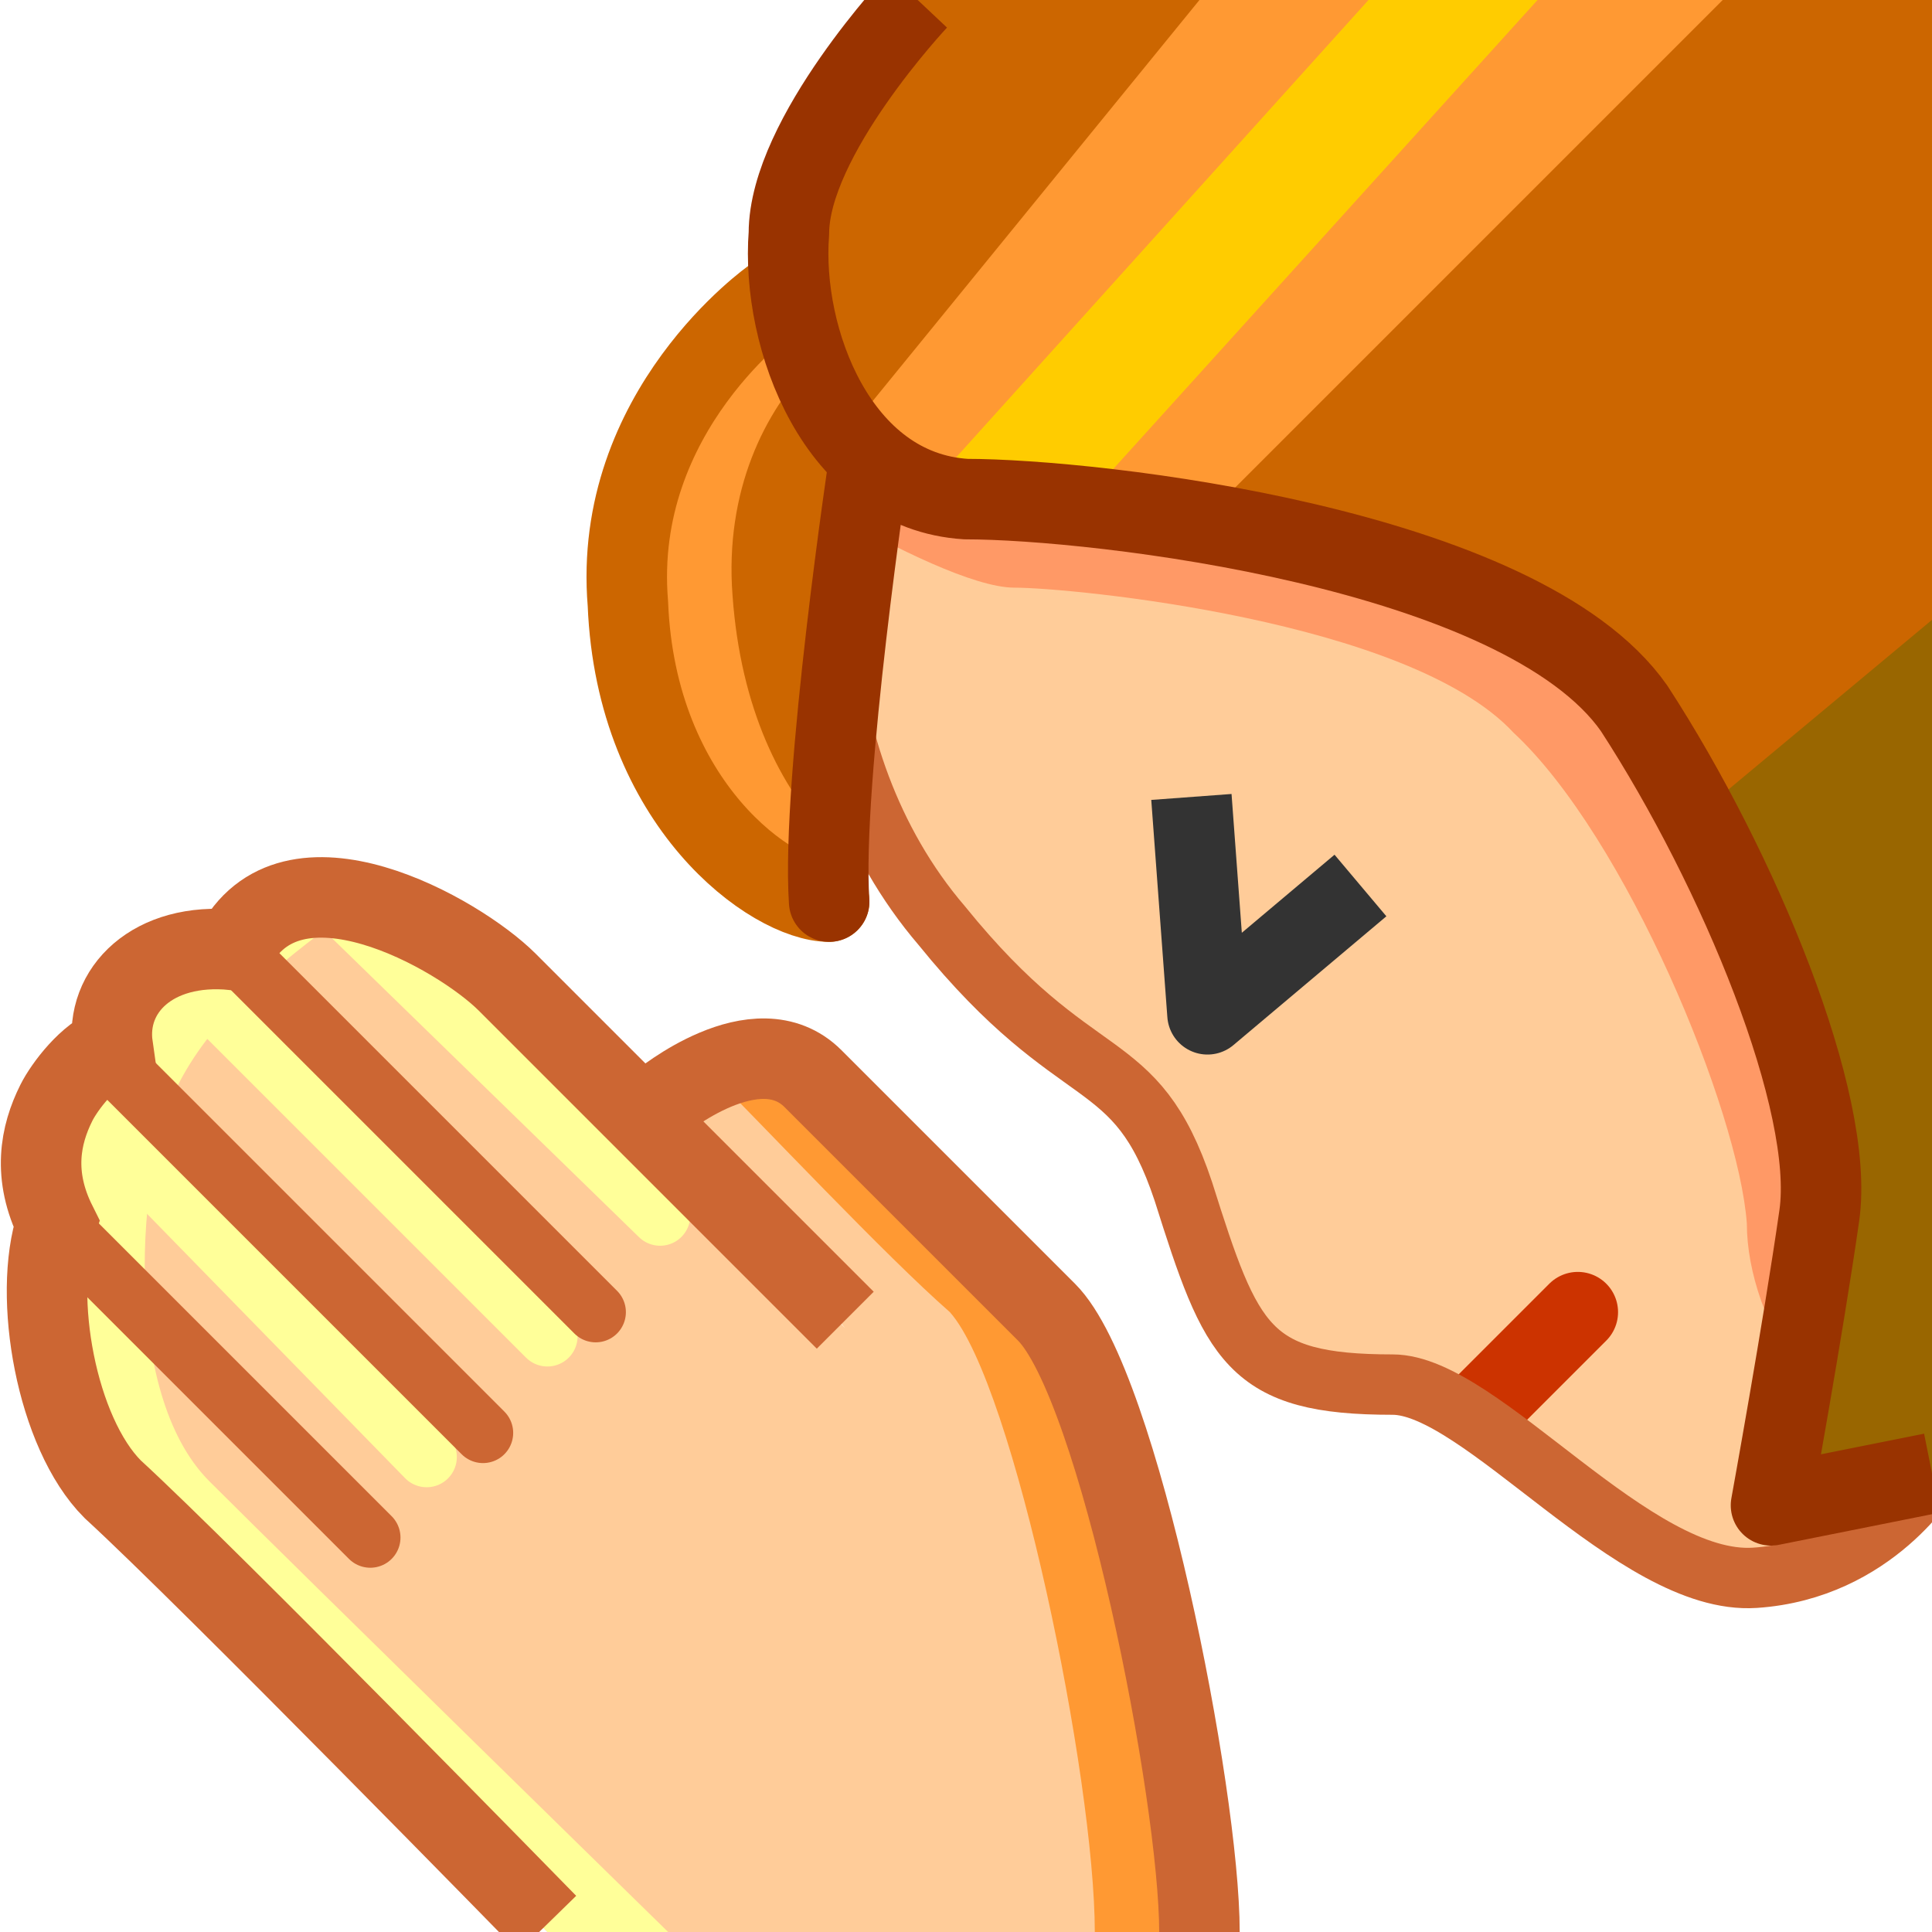
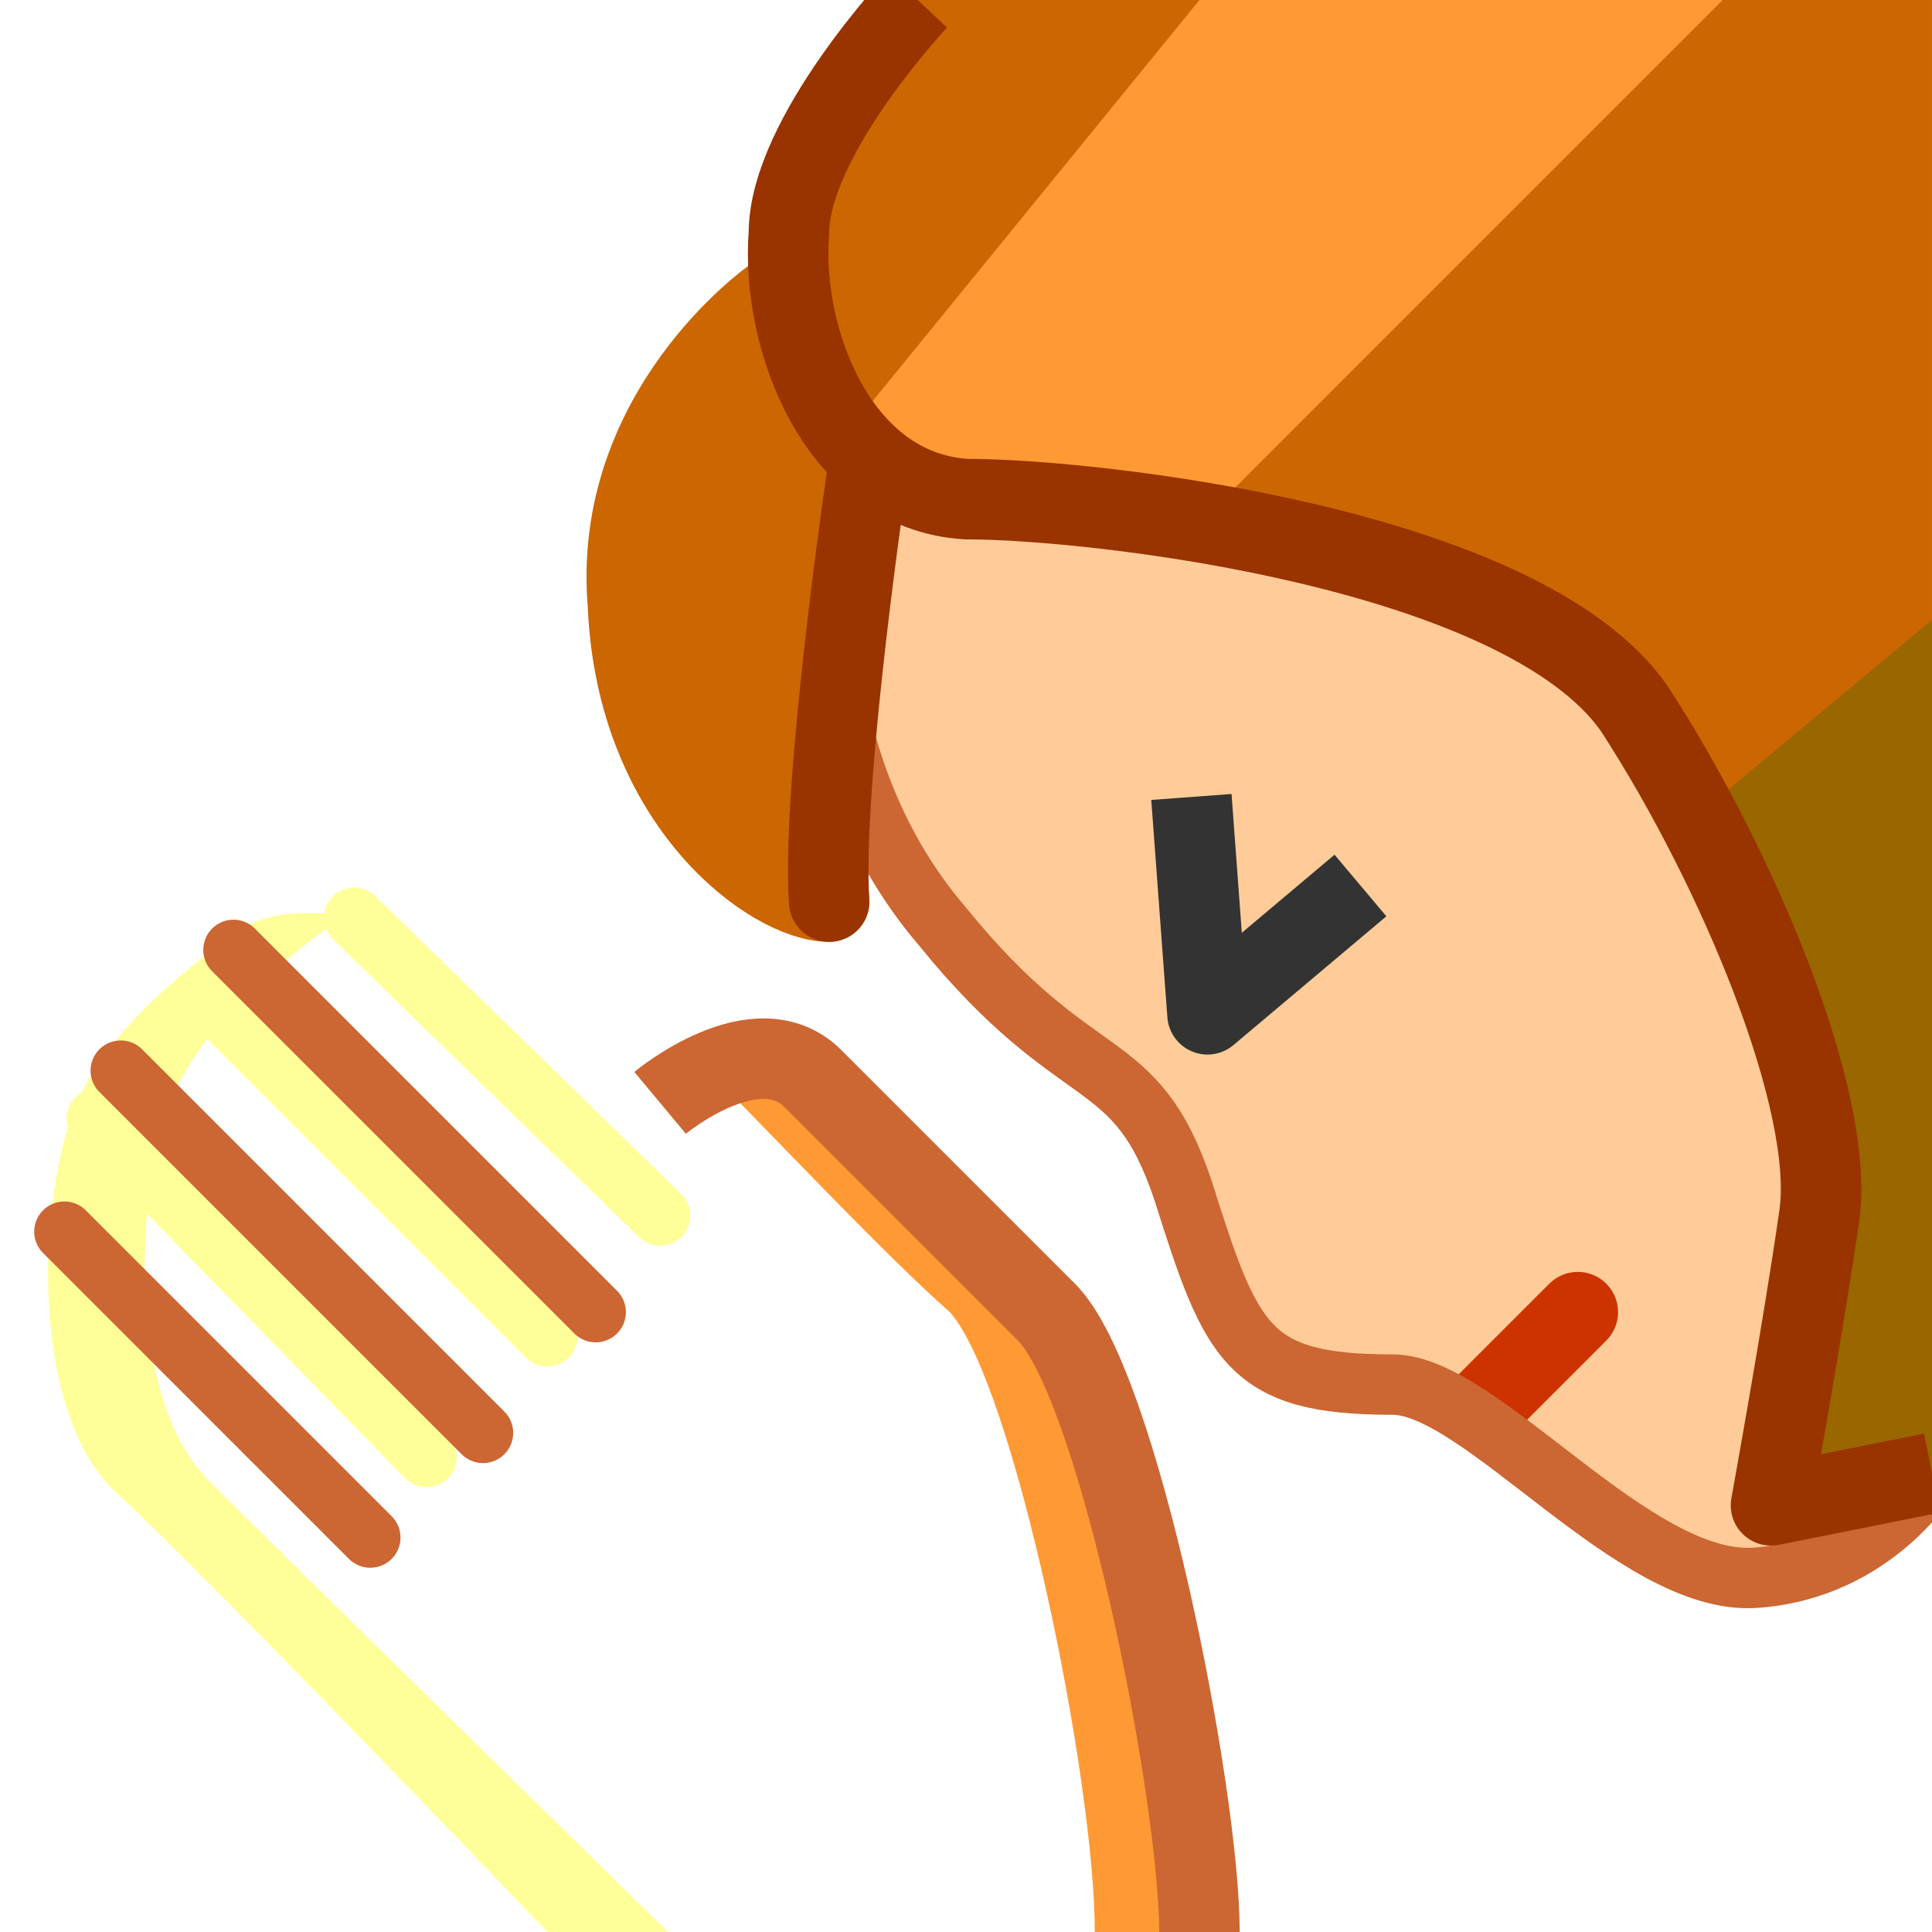
<svg xmlns="http://www.w3.org/2000/svg" height="24" width="24">
  <g transform="matrix(1,0,0,-1,-264,408)" id="KDDI_D_">
-     <path d="M272.2 394.2s.8 1.4 1.5.7l3.3-3.3c.9-.9 1.9-5.9 1.9-7.6h-8.1s-4.2 4.3-5.4 5.4c-1.1 1.1-.9 3.9-.4 4.9.4.8 1.1 1.4 1.9 2 1 .7 2.8 0 3.4-.6l4.2-4.2" fill="#fc9" />
    <path d="M272.3 384s-4.6 4.5-5.7 5.6c-1.1 1.1-.9 3.9-.4 4.9.4.8 1.1 1.4 1.9 2 .1 0 .2.1.3.1-.5.1-1.1.1-1.5-.2-.8-.6-1.5-1.2-1.9-2-.5-1-.7-3.8.4-4.9 1.2-1.1 5.4-5.5 5.4-5.5z" fill="#ff9" />
    <path d="M265.2 394.1l4.1-4.2M266.7 395.5l4.1-4.1M268.4 396.6l3.8-3.7" fill="none" stroke="#ff9" stroke-width=".75" stroke-linecap="round" />
    <path d="M277.1 391.7l-3.3 3.3c-.4.4-.8.1-1.1-.2.8-.8 2.3-2.4 3.1-3.1.8-.9 1.8-5.8 1.8-7.7h1.4c0 1.9-1 6.8-1.9 7.7z" fill="#f93" />
    <path d="M274.9 402.7c-.9-.9-1-4.1.8-6.2 1.7-2.1 2.4-1.5 3-3.3.6-1.9 1.6-2.4 2.6-2.4 1.1 0 3-2.5 4.5-2.4 1.5.1 2.2 1.3 2.2 1.3v12.5z" fill="#fc9" />
-     <path d="M274.4 401.6c.7-.4 1.7-.9 2.2-.9.7 0 4.9-.4 6.2-1.8 1.4-1.3 2.8-4.7 2.9-6.1 0-1.2 1-2.9 2.3-2.6v12l-13.1.5c-.2-.3-.4-.6-.5-1.1z" fill="#f96" />
    <path d="M275.4 408s-1.6-1.7-1.6-2.9c-.1-1.3.6-3.2 2.2-3.3 1.6 0 6.9-.6 8.3-2.6 1.3-2 2.5-4.9 2.3-6.3-.2-1.4-.6-3.6-.6-3.6l2 .4V408z" fill="#c60" />
    <path d="M286 389.3l2 .4v10.6l-3-2.5c1-1.8 1.7-3.8 1.6-4.9-.2-1.4-.6-3.6-.6-3.6z" fill="#960" />
    <path d="M285.4 408h-6.5l-4.4-5.4c.4-.4.9-.7 1.5-.8.6 0 1.7-.1 2.9-.3z" fill="#f93" />
-     <path d="M275.5 401.9c.2 0 .3-.1.5-.1.3 0 .8 0 1.4-.1l5.7 6.3H281z" fill="#fc0" />
    <path d="M264.8 392.7l3.8-3.8M265.5 394.7l4.5-4.5M266.9 396.2l4.5-4.5" fill="none" stroke="#c63" stroke-width=".75" stroke-linecap="round" />
    <path d="M278.8 398.1l.2-2.7 1.9 1.6" fill="none" stroke="#333" stroke-linejoin="round" />
    <path d="M282.4 390.5l1.2 1.2" fill="none" stroke="#c30" stroke-linecap="round" />
-     <path d="M270.8 384.1s-4.2 4.3-5.4 5.4c-.7.7-1 2.4-.7 3.3-.3.6-.2 1.1 0 1.5.1.2.4.6.7.7-.1.7.5 1.3 1.5 1.2.7 1.4 2.8.2 3.4-.4l4.2-4.2" fill="none" stroke="#c63" />
    <path d="M272.2 394.3s1.2 1 1.9.3l2.9-2.9c.9-.9 1.9-6 1.9-7.7" fill="none" stroke="#c63" />
    <path d="M274.9 402.7c-.9-.9-1-4.1.8-6.2 1.7-2.1 2.4-1.5 3-3.3.6-1.9.8-2.4 2.6-2.4 1.1 0 3-2.5 4.5-2.4 1.5.1 2.2 1.3 2.2 1.3" fill="none" stroke="#c63" stroke-width=".75" />
    <path d="M273.6 404.3s-2-1.4-1.8-3.8c.1-2.5 1.8-3.7 2.5-3.7-.1 1.5.5 5.5.5 5.5z" fill="#c60" />
-     <path d="M273.1 400.6c-.1 1.3.4 2.3 1 2.9l-.5.8s-2-1.4-1.8-3.8c.1-2.5 1.8-3.7 2.5-3.7v.8c-.6.6-1.1 1.6-1.2 3z" fill="#f93" />
    <path d="M273.6 404.3s-2-1.4-1.8-3.8c.1-2.5 1.8-3.7 2.5-3.7" fill="none" stroke="#c60" stroke-linecap="round" stroke-linejoin="round" />
    <path d="M274.3 396.8c-.1 1.5.5 5.5.5 5.5" fill="none" stroke="#930" stroke-linecap="round" stroke-linejoin="round" />
    <path d="M275.4 408s-1.6-1.7-1.6-2.9c-.1-1.3.6-3.2 2.2-3.3 1.6 0 6.9-.6 8.3-2.6 1.3-2 2.5-4.9 2.3-6.3-.2-1.4-.6-3.6-.6-3.6l2 .4" fill="none" stroke="#930" stroke-linejoin="round" />
  </g>
</svg>